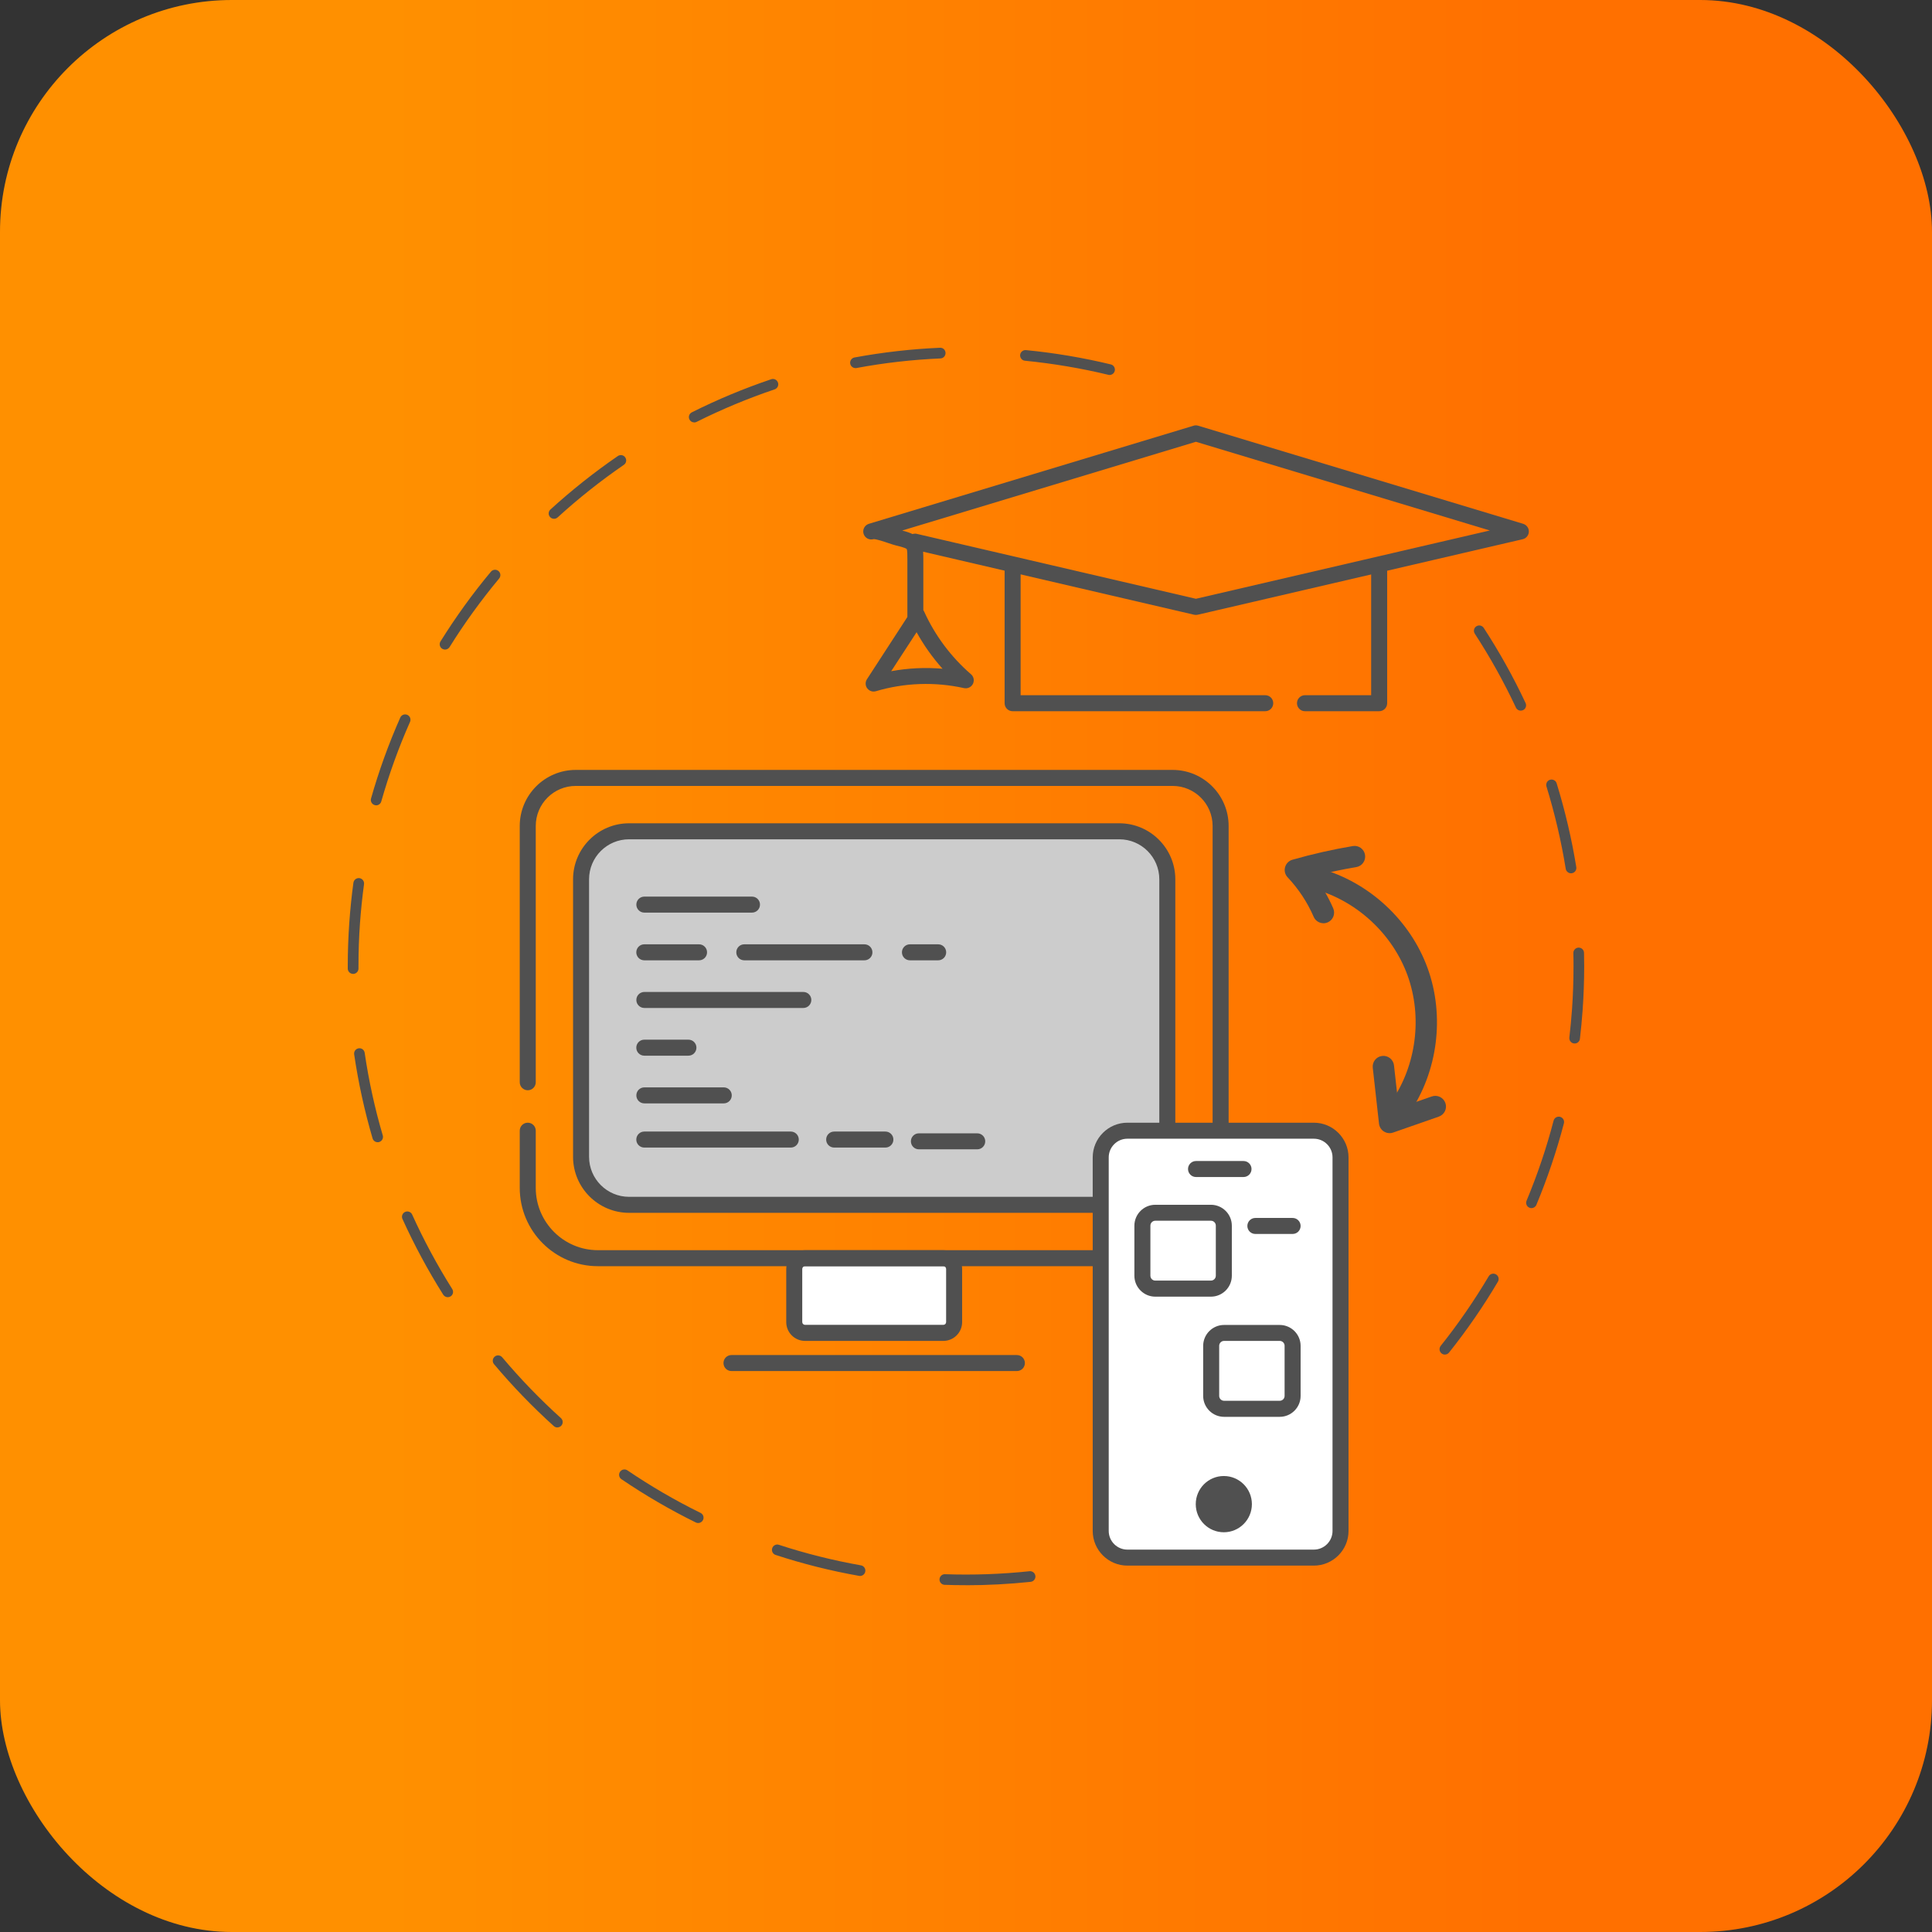
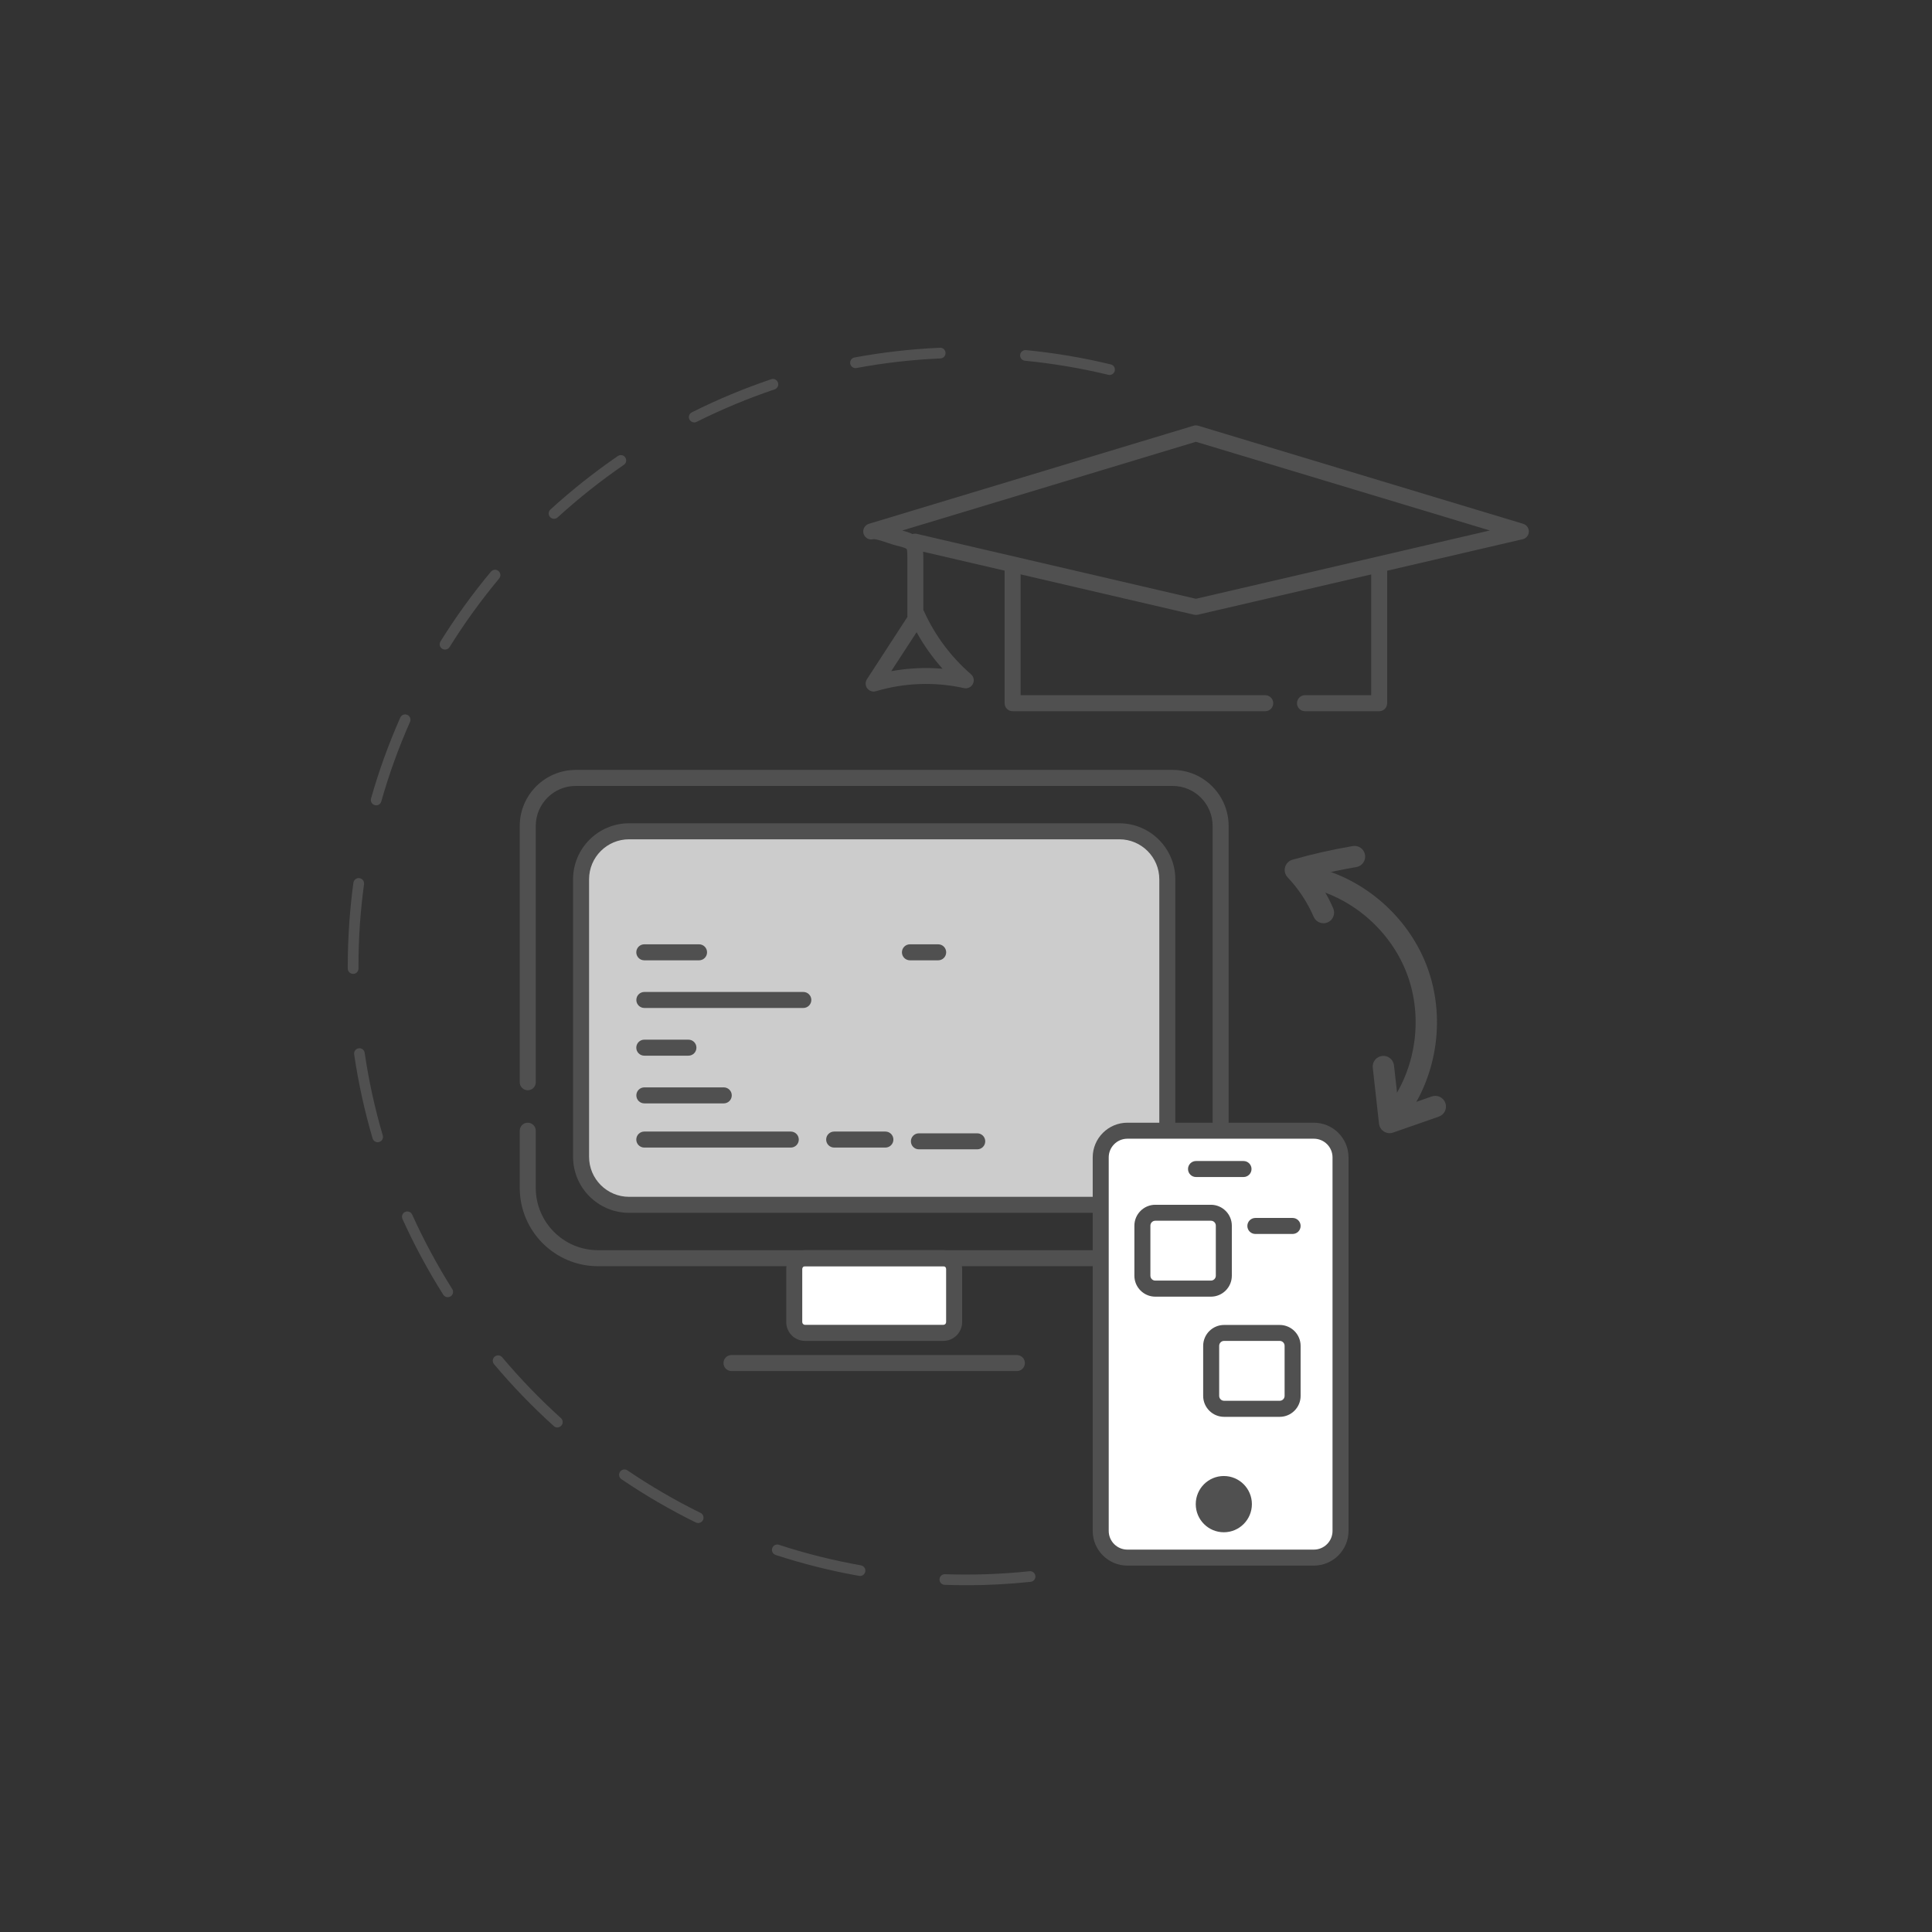
<svg xmlns="http://www.w3.org/2000/svg" width="250" height="250" viewBox="0 0 250 250" fill="none">
  <rect x="0" y="0" width="250" height="250" fill="#333333" stroke="none" />
-   <rect width="250" height="250" rx="30" fill="url(#paint0_linear_70_970)" />
  <g clip-path="url(#clip0_70_970)">
-     <path d="M186.964 175.28C186.812 175.28 186.66 175.232 186.536 175.128C186.239 174.893 186.19 174.458 186.425 174.155C188.697 171.31 190.782 168.278 192.64 165.15C192.833 164.819 193.261 164.715 193.586 164.909C193.917 165.102 194.021 165.523 193.827 165.855C191.942 169.045 189.816 172.124 187.509 175.018C187.371 175.19 187.171 175.28 186.971 175.28H186.964ZM198.178 156.332C198.088 156.332 197.998 156.319 197.908 156.277C197.556 156.132 197.39 155.725 197.536 155.373C198.937 152.017 200.118 148.529 201.036 145.008C201.133 144.642 201.513 144.421 201.879 144.518C202.245 144.614 202.466 144.994 202.369 145.36C201.43 148.944 200.229 152.493 198.806 155.911C198.696 156.174 198.44 156.332 198.171 156.332H198.178ZM203.764 135.023C203.764 135.023 203.709 135.023 203.681 135.023C203.301 134.981 203.032 134.636 203.073 134.256C203.218 133.041 203.329 131.812 203.419 130.597C203.55 128.746 203.612 126.875 203.612 125.031C203.612 124.458 203.612 123.892 203.591 123.326C203.584 122.946 203.888 122.628 204.268 122.621H204.282C204.655 122.621 204.965 122.918 204.972 123.298C204.986 123.878 204.993 124.458 204.993 125.038C204.993 126.916 204.924 128.822 204.793 130.7C204.703 131.936 204.586 133.186 204.441 134.422C204.399 134.774 204.102 135.03 203.757 135.03L203.764 135.023ZM203.288 113.002C202.956 113.002 202.659 112.761 202.604 112.422C202.024 108.832 201.181 105.248 200.111 101.768C200.001 101.402 200.201 101.015 200.567 100.904C200.933 100.794 201.32 100.994 201.43 101.36C202.521 104.903 203.377 108.548 203.971 112.201C204.033 112.581 203.778 112.933 203.398 112.995C203.363 112.995 203.322 113.002 203.288 113.002ZM196.79 91.962C196.527 91.962 196.279 91.817 196.161 91.562C194.615 88.268 192.826 85.05 190.837 81.998C190.63 81.68 190.72 81.252 191.038 81.045C191.355 80.838 191.783 80.928 191.991 81.245C194.014 84.346 195.837 87.619 197.411 90.975C197.57 91.32 197.425 91.734 197.08 91.893C196.983 91.935 196.886 91.955 196.79 91.955V91.962Z" fill="#505050" />
    <path d="M181.177 144.704C180.908 144.704 180.632 144.628 180.397 144.462C179.768 144.027 179.61 143.171 180.045 142.543C183.283 137.84 184.077 131.584 182.137 126.219C180.19 120.853 175.57 116.572 170.074 115.046C169.342 114.846 168.907 114.079 169.114 113.347C169.314 112.615 170.081 112.18 170.812 112.388C177.151 114.148 182.489 119.086 184.733 125.28C186.978 131.474 186.059 138.689 182.323 144.11C182.054 144.497 181.626 144.711 181.184 144.711L181.177 144.704Z" fill="#505050" />
    <path d="M171.254 119.465C170.723 119.465 170.212 119.155 169.991 118.637C169.169 116.745 168.03 115.025 166.614 113.52C166.283 113.168 166.158 112.671 166.29 112.208C166.421 111.745 166.78 111.379 167.242 111.248C169.804 110.516 172.428 109.922 175.045 109.481C175.798 109.349 176.509 109.86 176.634 110.613C176.758 111.366 176.254 112.077 175.501 112.201C173.685 112.505 171.869 112.892 170.074 113.347C171.047 114.639 171.869 116.04 172.518 117.539C172.822 118.236 172.504 119.051 171.807 119.355C171.627 119.431 171.441 119.472 171.254 119.472V119.465Z" fill="#505050" />
    <path d="M179.817 146.631C179.561 146.631 179.306 146.561 179.078 146.416C178.719 146.195 178.491 145.816 178.443 145.401L177.635 138.165C177.552 137.405 178.097 136.722 178.857 136.639C179.603 136.549 180.3 137.101 180.383 137.861L180.998 143.371L185.272 141.88C185.997 141.631 186.777 142.011 187.033 142.729C187.288 143.447 186.908 144.234 186.183 144.49L180.266 146.555C180.121 146.61 179.962 146.631 179.81 146.631H179.817Z" fill="#505050" />
    <path d="M125.003 205.124C124.078 205.124 123.146 205.111 122.234 205.076C121.855 205.062 121.558 204.745 121.572 204.365C121.585 203.985 121.91 203.681 122.283 203.702C125.874 203.826 129.595 203.702 133.221 203.315C133.593 203.274 133.939 203.55 133.98 203.93C134.022 204.31 133.745 204.648 133.366 204.689C130.604 204.979 127.786 205.131 125.003 205.131V205.124ZM111.283 203.93C111.241 203.93 111.2 203.93 111.165 203.916C107.52 203.274 103.887 202.362 100.366 201.209C100 201.092 99.806 200.698 99.924 200.339C100.041 199.973 100.435 199.773 100.794 199.897C104.253 201.03 107.823 201.92 111.407 202.556C111.78 202.625 112.036 202.977 111.966 203.357C111.911 203.695 111.614 203.93 111.29 203.93H111.283ZM90.346 197.08C90.243 197.08 90.139 197.059 90.043 197.011C86.728 195.381 83.49 193.496 80.417 191.411C80.099 191.197 80.016 190.768 80.23 190.451C80.444 190.133 80.872 190.05 81.19 190.264C84.208 192.315 87.391 194.166 90.65 195.768C90.995 195.934 91.133 196.348 90.968 196.693C90.85 196.935 90.602 197.08 90.346 197.08ZM72.124 184.713C71.958 184.713 71.792 184.657 71.661 184.533C68.913 182.054 66.309 179.361 63.927 176.523C63.678 176.233 63.72 175.798 64.01 175.549C64.3 175.301 64.735 175.342 64.984 175.632C67.325 178.415 69.886 181.067 72.586 183.504C72.869 183.76 72.89 184.195 72.635 184.478C72.496 184.63 72.31 184.706 72.124 184.706V184.713ZM57.94 167.857C57.712 167.857 57.485 167.74 57.353 167.533C55.379 164.398 53.604 161.104 52.078 157.734C51.919 157.389 52.078 156.974 52.423 156.823C52.768 156.664 53.183 156.823 53.335 157.168C54.833 160.475 56.58 163.721 58.52 166.801C58.721 167.125 58.631 167.546 58.306 167.753C58.189 167.823 58.065 167.857 57.94 167.857ZM48.874 147.804C48.577 147.804 48.301 147.611 48.211 147.307C47.168 143.751 46.367 140.091 45.829 136.432C45.773 136.052 46.036 135.707 46.409 135.651C46.788 135.589 47.134 135.858 47.189 136.231C47.714 139.829 48.501 143.427 49.53 146.921C49.64 147.287 49.426 147.673 49.06 147.777C48.998 147.797 48.929 147.804 48.867 147.804H48.874ZM45.691 126.019C45.311 126.019 45 125.715 45 125.335V125.003C45 123.139 45.069 121.24 45.2 119.369C45.325 117.649 45.497 115.923 45.732 114.225C45.787 113.845 46.133 113.582 46.512 113.631C46.892 113.686 47.154 114.031 47.106 114.411C46.878 116.075 46.706 117.774 46.581 119.466C46.45 121.309 46.388 123.174 46.388 125.003V125.328C46.388 125.708 46.084 126.019 45.704 126.025L45.691 126.019ZM48.674 104.205C48.611 104.205 48.549 104.198 48.487 104.177C48.121 104.074 47.907 103.694 48.011 103.328C49.019 99.765 50.296 96.243 51.795 92.853C51.947 92.508 52.354 92.349 52.706 92.501C53.051 92.653 53.21 93.06 53.058 93.412C51.581 96.741 50.331 100.207 49.337 103.708C49.254 104.012 48.971 104.212 48.674 104.212V104.205ZM57.588 84.056C57.464 84.056 57.34 84.021 57.222 83.952C56.898 83.752 56.801 83.324 57.001 82.999C58.955 79.864 61.144 76.826 63.527 73.974C63.768 73.684 64.203 73.643 64.5 73.884C64.79 74.126 64.832 74.561 64.59 74.858C62.256 77.662 60.095 80.645 58.175 83.731C58.044 83.938 57.816 84.056 57.588 84.056ZM71.689 67.131C71.502 67.131 71.316 67.055 71.177 66.903C70.922 66.62 70.943 66.185 71.226 65.93C73.96 63.437 76.895 61.11 79.947 59.011C80.265 58.797 80.693 58.873 80.907 59.19C81.121 59.508 81.045 59.936 80.727 60.15C77.731 62.208 74.844 64.5 72.158 66.952C72.027 67.069 71.861 67.131 71.695 67.131H71.689ZM89.835 54.66C89.58 54.66 89.338 54.522 89.214 54.281C89.041 53.942 89.179 53.528 89.525 53.355C92.839 51.691 96.299 50.255 99.793 49.074C100.159 48.95 100.545 49.143 100.67 49.509C100.794 49.868 100.601 50.262 100.235 50.386C96.796 51.546 93.398 52.962 90.139 54.591C90.043 54.64 89.932 54.667 89.828 54.667L89.835 54.66ZM143.585 48.522C143.53 48.522 143.475 48.522 143.42 48.501C139.884 47.645 136.252 47.037 132.627 46.678C132.247 46.644 131.971 46.305 132.005 45.925C132.04 45.546 132.392 45.269 132.758 45.304C136.445 45.663 140.14 46.284 143.737 47.154C144.11 47.244 144.338 47.617 144.248 47.99C144.172 48.308 143.889 48.522 143.578 48.522H143.585ZM110.696 47.631C110.371 47.631 110.081 47.396 110.019 47.065C109.95 46.692 110.199 46.326 110.572 46.257C114.211 45.587 117.933 45.159 121.634 45C122.027 44.979 122.338 45.276 122.352 45.663C122.366 46.043 122.076 46.367 121.689 46.381C118.057 46.54 114.397 46.954 110.82 47.624C110.779 47.631 110.737 47.638 110.696 47.638V47.631Z" fill="#505050" />
    <path d="M144.835 107.568H81.404C77.972 107.568 75.189 110.351 75.189 113.783V149.69C75.189 153.122 77.972 155.904 81.404 155.904H144.835C148.267 155.904 151.05 153.122 151.05 149.69V113.783C151.05 110.351 148.267 107.568 144.835 107.568Z" fill="#CCCCCC" />
    <path d="M144.835 156.94H81.404C77.406 156.94 74.154 153.688 74.154 149.69V113.783C74.154 109.785 77.406 106.532 81.404 106.532H144.835C148.833 106.532 152.086 109.785 152.086 113.783V149.69C152.086 153.688 148.833 156.94 144.835 156.94ZM81.404 108.604C78.545 108.604 76.225 110.924 76.225 113.783V149.69C76.225 152.548 78.545 154.869 81.404 154.869H144.835C147.694 154.869 150.014 152.548 150.014 149.69V113.783C150.014 110.924 147.694 108.604 144.835 108.604H81.404Z" fill="#505050" />
    <path d="M122.069 162.809H104.17C103.4 162.809 102.776 163.434 102.776 164.204V171.082C102.776 171.852 103.4 172.477 104.17 172.477H122.069C122.839 172.477 123.464 171.852 123.464 171.082V164.204C123.464 163.434 122.839 162.809 122.069 162.809Z" fill="white" />
    <path d="M122.069 173.512H104.17C102.831 173.512 101.74 172.421 101.74 171.082V164.211C101.74 162.872 102.831 161.781 104.17 161.781H122.069C123.408 161.781 124.499 162.872 124.499 164.211V171.082C124.499 172.421 123.408 173.512 122.069 173.512ZM104.17 163.845C103.97 163.845 103.811 164.011 103.811 164.204V171.075C103.811 171.275 103.977 171.434 104.17 171.434H122.069C122.269 171.434 122.428 171.275 122.428 171.075V164.204C122.428 164.004 122.269 163.845 122.069 163.845H104.17Z" fill="#505050" />
    <path d="M131.584 177.414H94.655C94.082 177.414 93.619 176.951 93.619 176.378C93.619 175.805 94.082 175.342 94.655 175.342H131.584C132.157 175.342 132.62 175.805 132.62 176.378C132.62 176.951 132.157 177.414 131.584 177.414Z" fill="#505050" />
-     <path d="M97.307 118.091H83.379C82.806 118.091 82.343 117.629 82.343 117.056C82.343 116.482 82.806 116.02 83.379 116.02H97.307C97.88 116.02 98.342 116.482 98.342 117.056C98.342 117.629 97.88 118.091 97.307 118.091Z" fill="#505050" />
    <path d="M90.457 124.265H83.372C82.799 124.265 82.336 123.802 82.336 123.229C82.336 122.656 82.799 122.193 83.372 122.193H90.457C91.03 122.193 91.493 122.656 91.493 123.229C91.493 123.802 91.03 124.265 90.457 124.265Z" fill="#505050" />
-     <path d="M111.856 124.265H96.312C95.739 124.265 95.277 123.802 95.277 123.229C95.277 122.656 95.739 122.193 96.312 122.193H111.856C112.429 122.193 112.892 122.656 112.892 123.229C112.892 123.802 112.429 124.265 111.856 124.265Z" fill="#505050" />
    <path d="M121.399 124.265H117.746C117.173 124.265 116.71 123.802 116.71 123.229C116.71 122.656 117.173 122.193 117.746 122.193H121.399C121.972 122.193 122.435 122.656 122.435 123.229C122.435 123.802 121.972 124.265 121.399 124.265Z" fill="#505050" />
    <path d="M103.949 130.431H83.379C82.806 130.431 82.343 129.968 82.343 129.395C82.343 128.822 82.806 128.359 83.379 128.359H103.949C104.523 128.359 104.985 128.822 104.985 129.395C104.985 129.968 104.523 130.431 103.949 130.431Z" fill="#505050" />
    <path d="M89.083 136.604H83.372C82.799 136.604 82.336 136.142 82.336 135.568C82.336 134.995 82.799 134.533 83.372 134.533H89.083C89.656 134.533 90.118 134.995 90.118 135.568C90.118 136.142 89.656 136.604 89.083 136.604Z" fill="#505050" />
    <path d="M93.654 142.777H83.379C82.806 142.777 82.343 142.315 82.343 141.742C82.343 141.168 82.806 140.706 83.379 140.706H93.654C94.227 140.706 94.69 141.168 94.69 141.742C94.69 142.315 94.227 142.777 93.654 142.777Z" fill="#505050" />
    <path d="M102.327 148.495H83.372C82.799 148.495 82.336 148.032 82.336 147.459C82.336 146.886 82.799 146.423 83.372 146.423H102.327C102.9 146.423 103.363 146.886 103.363 147.459C103.363 148.032 102.9 148.495 102.327 148.495Z" fill="#505050" />
    <path d="M114.57 148.495H107.941C107.368 148.495 106.905 148.032 106.905 147.459C106.905 146.886 107.368 146.423 107.941 146.423H114.57C115.143 146.423 115.605 146.886 115.605 147.459C115.605 148.032 115.143 148.495 114.57 148.495Z" fill="#505050" />
    <path d="M126.454 148.723H118.906C118.333 148.723 117.87 148.26 117.87 147.687C117.87 147.114 118.333 146.651 118.906 146.651H126.454C127.027 146.651 127.489 147.114 127.489 147.687C127.489 148.26 127.027 148.723 126.454 148.723Z" fill="#505050" />
    <path d="M148.868 163.845H77.371C71.792 163.845 67.255 159.302 67.255 153.715V146.313C67.255 145.74 67.718 145.277 68.291 145.277C68.864 145.277 69.327 145.74 69.327 146.313V153.715C69.327 158.155 72.938 161.774 77.371 161.774H148.868C153.301 161.774 156.912 158.162 156.912 153.715V106.877C156.912 104.019 154.592 101.699 151.74 101.699H74.499C71.647 101.699 69.327 104.019 69.327 106.877V140.043C69.327 140.616 68.864 141.079 68.291 141.079C67.718 141.079 67.255 140.616 67.255 140.043V106.877C67.255 102.879 70.508 99.627 74.499 99.627H151.74C155.731 99.627 158.984 102.879 158.984 106.877V153.715C158.984 159.302 154.447 163.845 148.868 163.845Z" fill="#505050" />
    <path d="M170.011 146.313H145.885C143.978 146.313 142.432 147.859 142.432 149.766V198.102C142.432 200.009 143.978 201.554 145.885 201.554H170.011C171.918 201.554 173.464 200.009 173.464 198.102V149.766C173.464 147.859 171.918 146.313 170.011 146.313Z" fill="white" />
    <path d="M170.011 202.59H145.885C143.413 202.59 141.396 200.574 141.396 198.102V149.765C141.396 147.293 143.413 145.277 145.885 145.277H170.011C172.483 145.277 174.5 147.293 174.5 149.765V198.102C174.5 200.574 172.483 202.59 170.011 202.59ZM145.885 147.349C144.552 147.349 143.468 148.433 143.468 149.765V198.102C143.468 199.434 144.552 200.519 145.885 200.519H170.011C171.344 200.519 172.428 199.434 172.428 198.102V149.765C172.428 148.433 171.344 147.349 170.011 147.349H145.885Z" fill="#505050" />
    <path d="M160.91 152.307H154.765C154.192 152.307 153.729 151.844 153.729 151.271C153.729 150.698 154.192 150.235 154.765 150.235H160.91C161.484 150.235 161.946 150.698 161.946 151.271C161.946 151.844 161.484 152.307 160.91 152.307Z" fill="#505050" />
    <path d="M158.362 198.274C160.368 198.274 161.994 196.645 161.994 194.635C161.994 192.626 160.368 190.996 158.362 190.996C156.356 190.996 154.73 192.626 154.73 194.635C154.73 196.645 156.356 198.274 158.362 198.274Z" fill="#505050" />
    <path d="M156.691 156.926H149.496C148.573 156.926 147.825 157.674 147.825 158.597V165.081C147.825 166.004 148.573 166.752 149.496 166.752H156.691C157.614 166.752 158.362 166.004 158.362 165.081V158.597C158.362 157.674 157.614 156.926 156.691 156.926Z" fill="white" />
    <path d="M156.691 167.788H149.496C148.005 167.788 146.789 166.573 146.789 165.081V158.604C146.789 157.113 148.005 155.897 149.496 155.897H156.691C158.183 155.897 159.398 157.113 159.398 158.604V165.081C159.398 166.573 158.183 167.788 156.691 167.788ZM149.496 157.962C149.144 157.962 148.861 158.245 148.861 158.597V165.074C148.861 165.426 149.144 165.709 149.496 165.709H156.691C157.043 165.709 157.327 165.426 157.327 165.074V158.597C157.327 158.245 157.043 157.962 156.691 157.962H149.496Z" fill="#505050" />
    <path d="M165.592 172.477H158.397C157.474 172.477 156.726 173.225 156.726 174.148V180.632C156.726 181.554 157.474 182.303 158.397 182.303H165.592C166.515 182.303 167.263 181.554 167.263 180.632V174.148C167.263 173.225 166.515 172.477 165.592 172.477Z" fill="white" />
    <path d="M165.592 183.338H158.397C156.905 183.338 155.69 182.123 155.69 180.632V174.155C155.69 172.663 156.905 171.448 158.397 171.448H165.592C167.084 171.448 168.299 172.663 168.299 174.155V180.632C168.299 182.123 167.084 183.338 165.592 183.338ZM158.397 173.512C158.045 173.512 157.762 173.796 157.762 174.148V180.625C157.762 180.977 158.045 181.26 158.397 181.26H165.592C165.944 181.26 166.227 180.977 166.227 180.625V174.148C166.227 173.796 165.944 173.512 165.592 173.512H158.397Z" fill="#505050" />
    <path d="M167.263 159.674H162.443C161.87 159.674 161.408 159.212 161.408 158.639C161.408 158.065 161.87 157.603 162.443 157.603H167.263C167.836 157.603 168.299 158.065 168.299 158.639C168.299 159.212 167.836 159.674 167.263 159.674Z" fill="#505050" />
    <path d="M163.721 92.031H131.032C130.459 92.031 129.996 91.568 129.996 90.995V73.325C129.996 72.752 130.459 72.289 131.032 72.289C131.605 72.289 132.068 72.752 132.068 73.325V89.959H163.721C164.294 89.959 164.757 90.422 164.757 90.995C164.757 91.568 164.294 92.031 163.721 92.031Z" fill="#505050" />
    <path d="M178.463 92.031H168.865C168.292 92.031 167.829 91.568 167.829 90.995C167.829 90.422 168.292 89.959 168.865 89.959H177.428V73.325C177.428 72.752 177.89 72.289 178.463 72.289C179.037 72.289 179.499 72.752 179.499 73.325V90.995C179.499 91.568 179.037 92.031 178.463 92.031Z" fill="#505050" />
    <path d="M113.051 89.49C112.733 89.49 112.422 89.338 112.222 89.076C111.96 88.73 111.946 88.261 112.181 87.895C113.099 86.472 113.983 85.112 114.867 83.759C115.709 82.467 116.552 81.183 117.415 79.837V72.483C117.415 71.875 117.415 71.177 117.325 71.046C117.277 70.984 117.035 70.839 115.923 70.577C115.661 70.514 115.329 70.404 114.943 70.273C114.466 70.114 113.354 69.72 113.016 69.769C112.477 69.921 111.911 69.61 111.746 69.071C111.58 68.526 111.891 67.946 112.436 67.78C112.588 67.732 154.447 55.088 154.447 55.088C154.641 55.026 154.848 55.026 155.048 55.088L197.094 67.78C197.542 67.918 197.846 68.332 197.832 68.802C197.819 69.272 197.487 69.672 197.031 69.776L154.986 79.546C154.834 79.581 154.668 79.581 154.516 79.546L119.452 71.391C119.472 71.709 119.479 72.068 119.479 72.476V78.953C119.514 79.001 119.548 79.063 119.576 79.118C120.978 82.219 123.077 85.029 125.646 87.246C126.005 87.556 126.108 88.067 125.894 88.496C125.68 88.917 125.204 89.145 124.741 89.041C120.978 88.206 117.035 88.344 113.341 89.442C113.244 89.469 113.14 89.483 113.044 89.483L113.051 89.49ZM118.609 81.805C117.933 82.854 117.27 83.869 116.6 84.891C116.172 85.54 115.751 86.189 115.322 86.852C117.511 86.452 119.749 86.341 121.965 86.535C120.674 85.091 119.541 83.503 118.609 81.811V81.805ZM118.388 69.051C118.464 69.051 118.547 69.058 118.623 69.078L154.751 77.482L192.785 68.643L154.751 57.167C150.332 58.499 126.122 65.819 116.745 68.65C117.29 68.788 117.725 68.933 118.078 69.106C118.174 69.078 118.278 69.058 118.388 69.058V69.051Z" fill="#505050" />
  </g>
  <defs>
    <linearGradient id="paint0_linear_70_970" x1="0" y1="125" x2="250" y2="125" gradientUnits="userSpaceOnUse">
      <stop offset="0.2" stop-color="#FF9000" />
      <stop offset="0.795" stop-color="#FF7000" />
    </linearGradient>
    <clipPath id="clip0_70_970">
      <rect width="160" height="160.124" fill="white" transform="translate(45 45)" />
    </clipPath>
  </defs>
</svg>